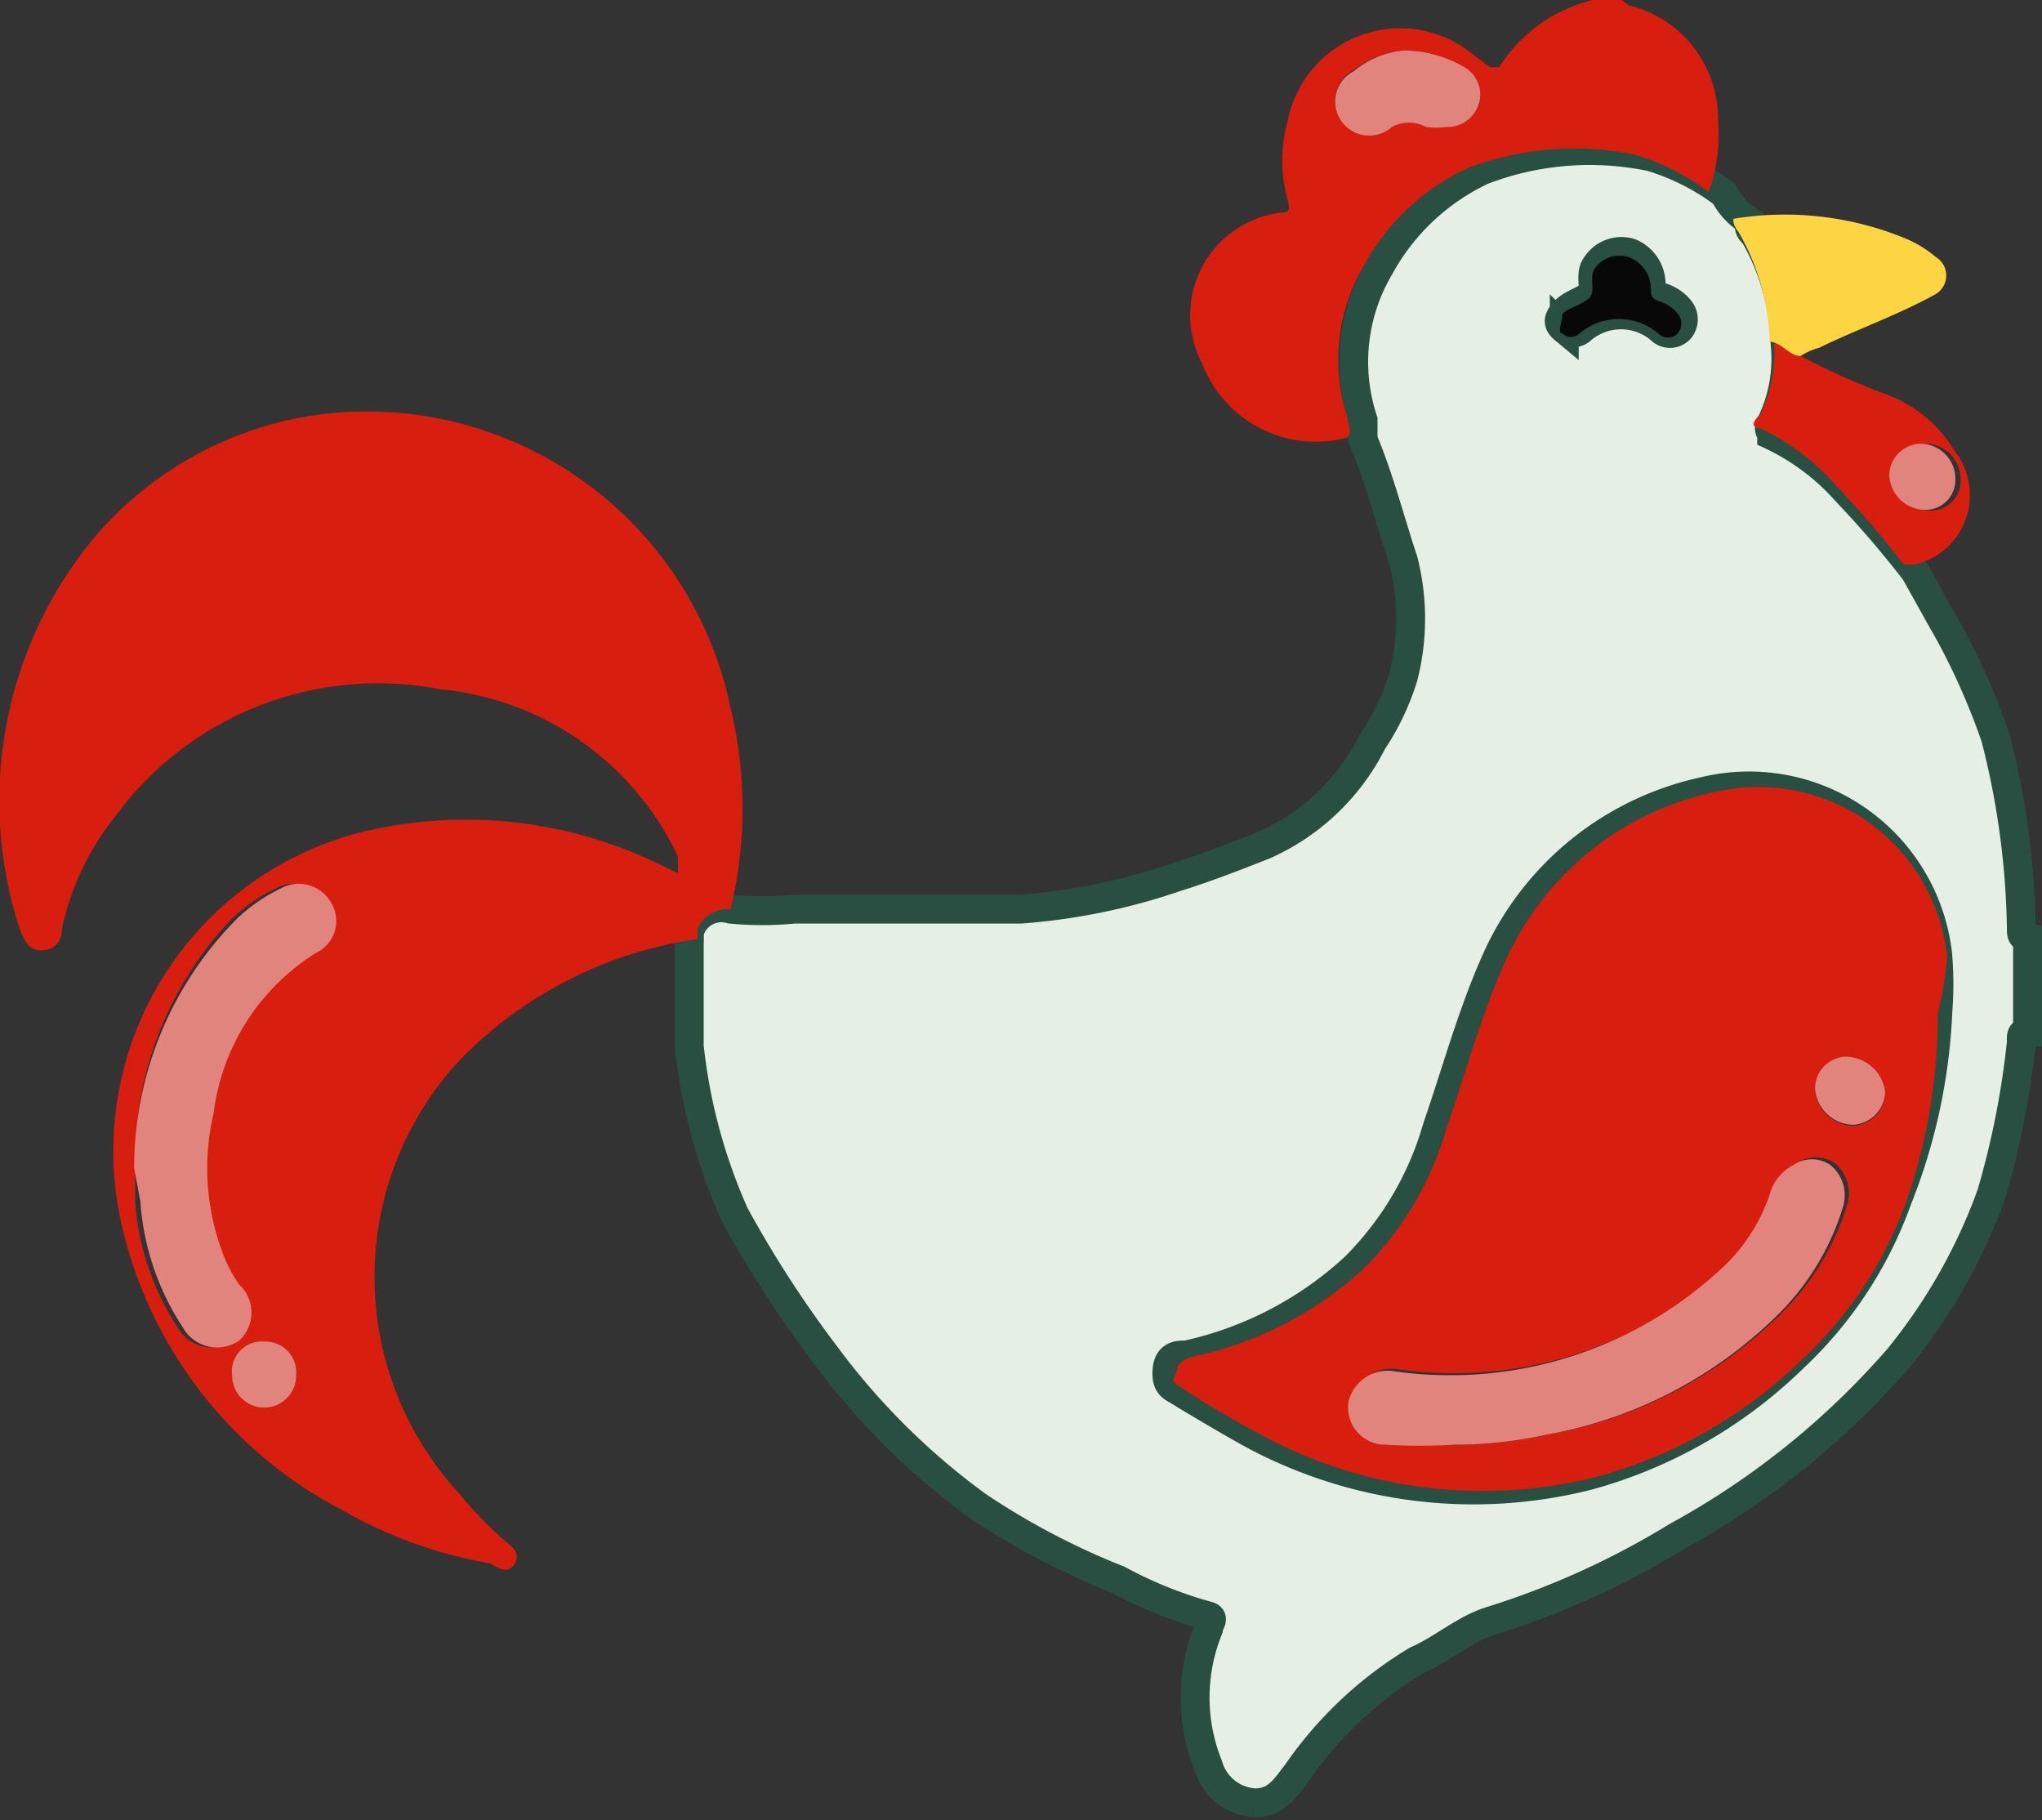
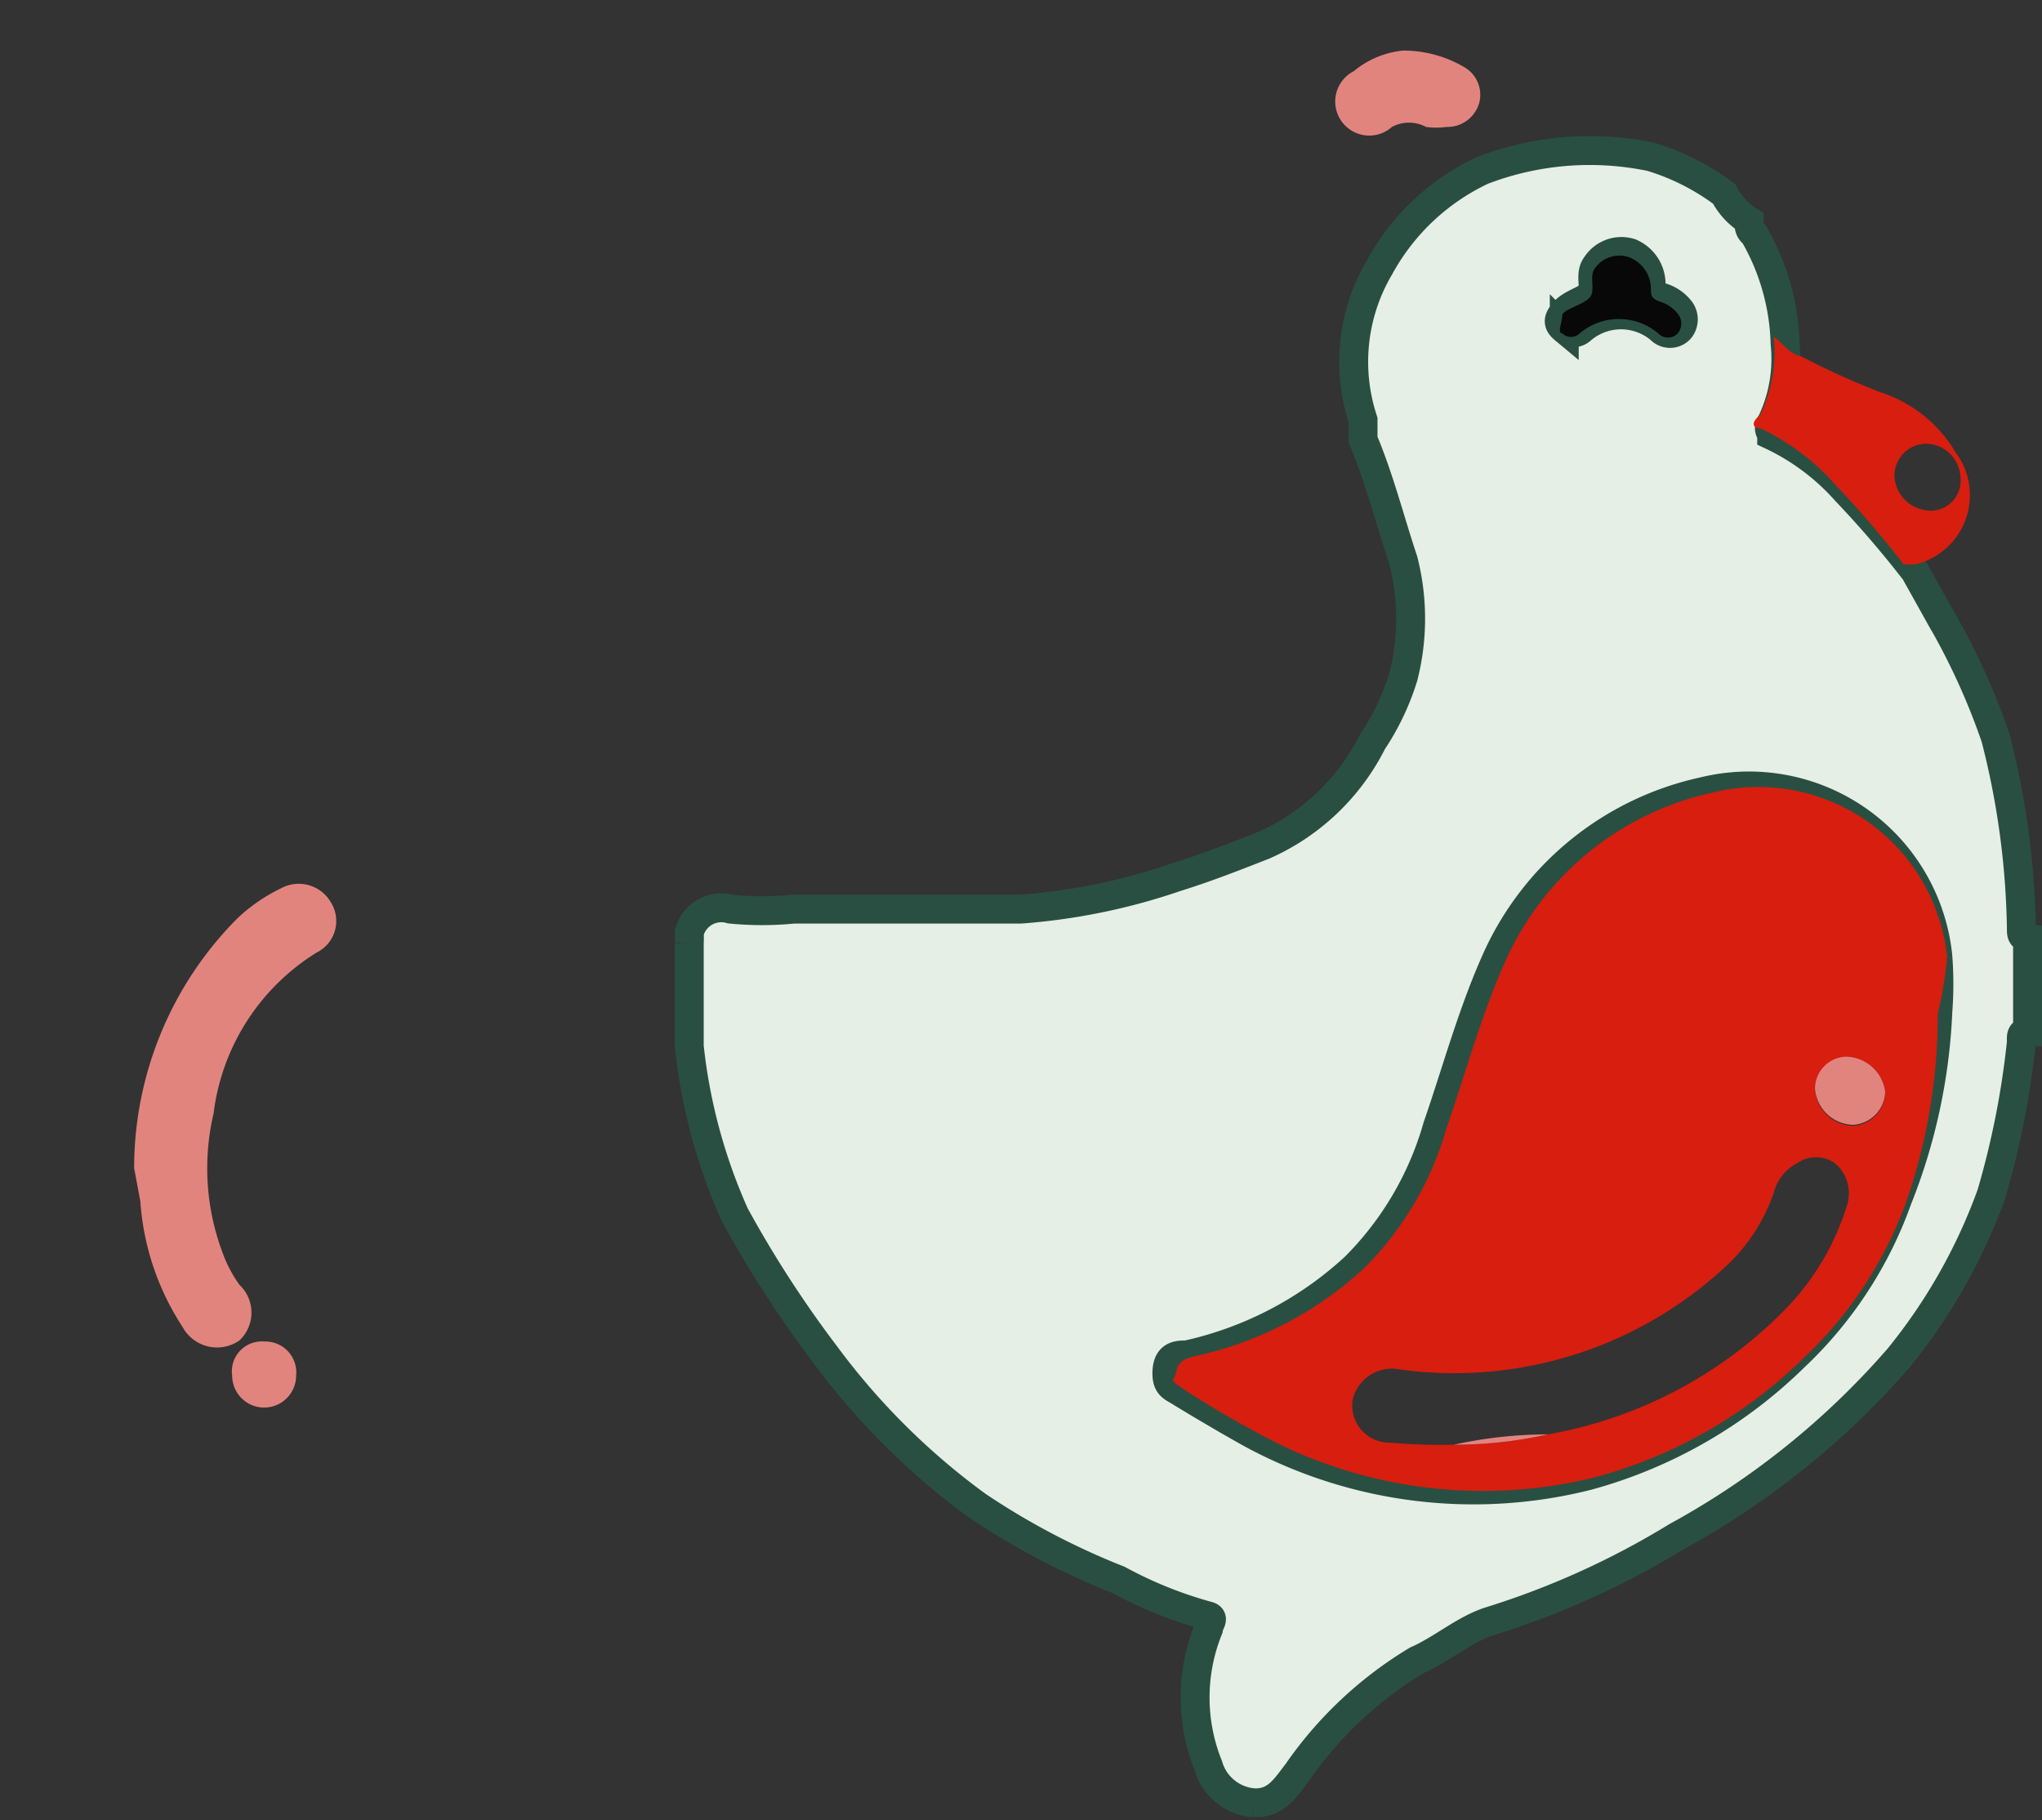
<svg xmlns="http://www.w3.org/2000/svg" id="Layer_1" data-name="Layer 1" viewBox="0 0 19.79 17.64">
  <rect x="0" y="0" width="19.79" height="17.64" fill="#333333" stroke="none" />
  <defs>
    <style>.cls-1{fill:#e6efe5;stroke:#294f42;stroke-miterlimit:10;stroke-width:0.28px;}.cls-2{fill:#d71e0f;}.cls-3{fill:#fdd543;}.cls-4{fill:#070807;}.cls-5{fill:#e2847e;}</style>
  </defs>
  <title>Artboard 121</title>
  <g id="_8riDWw" data-name="8riDWw">
    <path class="cls-1" d="M7.08,8.81a3.12,3.12,0,0,0,.61,0c.24,0,.48,0,.71,0,.5,0,1,0,1.49,0A6,6,0,0,0,11.4,8.5c.29-.09.57-.2.85-.31a2.15,2.15,0,0,0,1.05-1,2.43,2.43,0,0,0,.3-.63,2.28,2.28,0,0,0,0-1.13c-.13-.39-.23-.79-.39-1.17l0,0c0-.07,0-.13,0-.19a1.8,1.8,0,0,1,.16-1.48,2.2,2.2,0,0,1,1-.94,2.91,2.91,0,0,1,1.63-.13,2.27,2.27,0,0,1,.71.36.67.67,0,0,0,.24.26c0,.06,0,.09.05.13a2.23,2.23,0,0,1,.3,1.06,1.43,1.43,0,0,1-.13.76c-.05.07,0,.1,0,.13a2.24,2.24,0,0,1,.72.54,9.85,9.85,0,0,1,.67.78l.24.43a6.6,6.6,0,0,1,.54,1.18A7.85,7.85,0,0,1,19.59,9c0,.05,0,.08.06.09V10c-.07,0-.06.05-.06.1a8.31,8.31,0,0,1-.29,1.47,5.44,5.44,0,0,1-.9,1.59,7.8,7.8,0,0,1-2.15,1.73,8,8,0,0,1-1.81.82c-.25.08-.46.27-.71.38a3.77,3.77,0,0,0-1.16,1.09c-.11.14-.2.3-.42.29a.5.5,0,0,1-.44-.36,1.77,1.77,0,0,1,0-1.32c0-.05.07-.11,0-.13a4.06,4.06,0,0,1-.87-.35,7.16,7.16,0,0,1-1.37-.72A6.83,6.83,0,0,1,8,13.13a10.88,10.88,0,0,1-.88-1.36,5.4,5.4,0,0,1-.44-1.63c0-.34,0-.67,0-1a.93.93,0,0,0,0-.1A.32.32,0,0,1,7.08,8.81Zm11.7,1a3.44,3.44,0,0,0,0-.55,1.84,1.84,0,0,0-2.27-1.59,2.87,2.87,0,0,0-2,1.61c-.24.53-.39,1.09-.58,1.64a3.13,3.13,0,0,1-.8,1.36,3.51,3.51,0,0,1-1.63.85c-.08,0-.18,0-.19.15s.05.16.13.21.48.29.72.42a4.52,4.52,0,0,0,3.23.39,4.58,4.58,0,0,0,2-1.15,3.9,3.9,0,0,0,1-1.53A5.54,5.54,0,0,0,18.78,9.82ZM16,2.79a.33.33,0,0,0-.2-.34.29.29,0,0,0-.33.12c-.07.09,0,.22-.05.28s-.19.09-.26.17-.06.12,0,.17a.12.12,0,0,0,.17,0,.59.59,0,0,1,.76,0,.13.13,0,0,0,.19,0,.15.15,0,0,0,0-.19.36.36,0,0,0-.18-.12C16,2.89,16,2.86,16,2.79Z" />
-     <path class="cls-2" d="M15.72,0s0,0,.06.05a1.13,1.13,0,0,1,.87,1.12,1.63,1.63,0,0,1-.09.69,2.27,2.27,0,0,0-.71-.36,2.91,2.91,0,0,0-1.63.13,2.2,2.2,0,0,0-1,.94,1.8,1.8,0,0,0-.16,1.48c0,.06.05.12,0,.19a1.18,1.18,0,0,1-1.41-.72,1,1,0,0,1,.77-1.46c.1,0,.07-.06.06-.12a1.44,1.44,0,0,1,0-.77A1.11,1.11,0,0,1,14.29.54l.15.11s.06,0,.09,0A1.48,1.48,0,0,1,15.44,0s0,0,0,0ZM13.6.49a.88.88,0,0,0-.48.19.33.33,0,1,0,.37.54.35.35,0,0,1,.33,0,.71.71,0,0,0,.2,0A.32.32,0,0,0,14.34,1a.31.31,0,0,0-.15-.33A1.17,1.17,0,0,0,13.6.49Z" />
-     <path class="cls-2" d="M7.08,8.81A.32.32,0,0,0,6.76,9a.93.93,0,0,1,0,.1,4,4,0,0,0-2.33,1.2,3.09,3.09,0,0,0,0,4.15,4,4,0,0,0,.45.47c.07.06.17.12.11.23s-.15.05-.24,0a4.37,4.37,0,0,1-1.44-.52,4.16,4.16,0,0,1-2.15-2.85A3.19,3.19,0,0,1,3.44,8.08a4.28,4.28,0,0,1,3,.32l.13.06c0-.06,0-.11,0-.16A2.84,2.84,0,0,0,4.27,6.68,3.16,3.16,0,0,0,1.11,7.92,2.62,2.62,0,0,0,.6,9c0,.11-.06.21-.2.21S.22,9.07.19,9A4,4,0,0,1,.66,5.55,3.46,3.46,0,0,1,3.25,4,3.6,3.6,0,0,1,7.08,6.86,4.15,4.15,0,0,1,7.08,8.81ZM1.31,11.32c0,.1,0,.21,0,.32a2.54,2.54,0,0,0,.41,1.22.38.38,0,0,0,.55.13.37.37,0,0,0,0-.54,1.29,1.29,0,0,1-.17-.33,2.32,2.32,0,0,1-.08-1.33,2.14,2.14,0,0,1,1-1.56.34.34,0,0,0,.14-.48.36.36,0,0,0-.49-.14,1.66,1.66,0,0,0-.42.29A3.38,3.38,0,0,0,1.31,11.32Zm1.56,2A.3.3,0,0,0,2.56,13a.29.29,0,0,0-.31.31.31.31,0,0,0,.62,0Z" />
    <path class="cls-2" d="M18.78,9.82a5.54,5.54,0,0,1-.3,1.81,3.9,3.9,0,0,1-1,1.53,4.58,4.58,0,0,1-2,1.15,4.52,4.52,0,0,1-3.23-.39c-.24-.13-.49-.27-.72-.42s-.15-.1-.13-.21.11-.13.19-.15a3.51,3.51,0,0,0,1.63-.85,3.13,3.13,0,0,0,.8-1.36c.19-.55.34-1.11.58-1.64a2.87,2.87,0,0,1,2-1.61,1.84,1.84,0,0,1,2.27,1.59A3.44,3.44,0,0,1,18.78,9.82ZM14.09,14A4.14,4.14,0,0,0,15,13.9a4.24,4.24,0,0,0,2.31-1.22,2.49,2.49,0,0,0,.59-1,.38.38,0,0,0-.12-.41.32.32,0,0,0-.36,0,.45.45,0,0,0-.23.29,1.76,1.76,0,0,1-.4.65,3.86,3.86,0,0,1-3.23,1.06.39.39,0,0,0-.45.29.36.36,0,0,0,.36.42A5.68,5.68,0,0,0,14.09,14Zm3.81-3.75a.31.31,0,0,0-.31.31.38.38,0,0,0,.37.35.33.33,0,0,0,.31-.32A.39.39,0,0,0,17.9,10.24Z" />
    <path class="cls-2" d="M17.45,3.45a7.59,7.59,0,0,0,.77.35,1.31,1.31,0,0,1,.73.58.69.69,0,0,1-.39,1.09l-.11,0a9.85,9.85,0,0,0-.67-.78,2.24,2.24,0,0,0-.72-.54c-.08,0-.09-.06,0-.13a1.43,1.43,0,0,0,.13-.76C17.27,3.32,17.34,3.43,17.45,3.45Zm1.19,1.49A.29.29,0,0,0,19,4.63a.34.34,0,0,0-.33-.33.31.31,0,0,0-.31.3A.35.35,0,0,0,18.64,4.94Z" />
-     <path class="cls-3" d="M17.45,3.45c-.11,0-.18-.13-.3-.14a2.23,2.23,0,0,0-.3-1.06s-.06-.07-.05-.13a3.07,3.07,0,0,1,1.64.18,1.13,1.13,0,0,1,.32.19.21.21,0,0,1,0,.36c-.36.2-.76.34-1.13.52A.64.64,0,0,0,17.45,3.45Z" />
    <path class="cls-4" d="M16,2.79c0,.07,0,.1.08.13a.36.36,0,0,1,.18.12.15.15,0,0,1,0,.19.13.13,0,0,1-.19,0,.59.59,0,0,0-.76,0,.12.12,0,0,1-.17,0c-.05,0,0-.11,0-.17s.19-.1.26-.17,0-.19.05-.28a.29.29,0,0,1,.33-.12A.33.33,0,0,1,16,2.79Z" />
    <path class="cls-5" d="M13.6.49a1.17,1.17,0,0,1,.59.16.31.31,0,0,1,.15.33.32.32,0,0,1-.32.25.71.71,0,0,1-.2,0,.35.35,0,0,0-.33,0,.33.33,0,1,1-.37-.54A.88.88,0,0,1,13.6.49Z" />
    <path class="cls-5" d="M1.3,11.32a3.43,3.43,0,0,1,1-2.42,1.66,1.66,0,0,1,.42-.29.36.36,0,0,1,.49.14.34.34,0,0,1-.14.48,2.14,2.14,0,0,0-1,1.56,2.32,2.32,0,0,0,.08,1.33,1.29,1.29,0,0,0,.17.33.37.37,0,0,1,0,.54.38.38,0,0,1-.55-.13,2.54,2.54,0,0,1-.41-1.22Z" />
    <path class="cls-5" d="M2.87,13.33a.31.31,0,0,1-.62,0A.29.29,0,0,1,2.56,13,.3.3,0,0,1,2.87,13.33Z" />
-     <path class="cls-5" d="M14.09,14a5.68,5.68,0,0,1-.66,0,.36.36,0,0,1-.36-.42.39.39,0,0,1,.45-.29,3.86,3.86,0,0,0,3.23-1.06,1.76,1.76,0,0,0,.4-.65.45.45,0,0,1,.23-.29.32.32,0,0,1,.36,0,.38.38,0,0,1,.12.41,2.49,2.49,0,0,1-.59,1A4.24,4.24,0,0,1,15,13.9,4.14,4.14,0,0,1,14.09,14Z" />
+     <path class="cls-5" d="M14.09,14A4.24,4.24,0,0,1,15,13.9,4.14,4.14,0,0,1,14.09,14Z" />
    <path class="cls-5" d="M17.9,10.24a.39.39,0,0,1,.37.34.33.33,0,0,1-.31.32.38.38,0,0,1-.37-.35A.31.31,0,0,1,17.9,10.24Z" />
-     <path class="cls-5" d="M18.64,4.94a.35.35,0,0,1-.33-.34.31.31,0,0,1,.31-.3.34.34,0,0,1,.33.33A.29.29,0,0,1,18.64,4.94Z" />
  </g>
</svg>